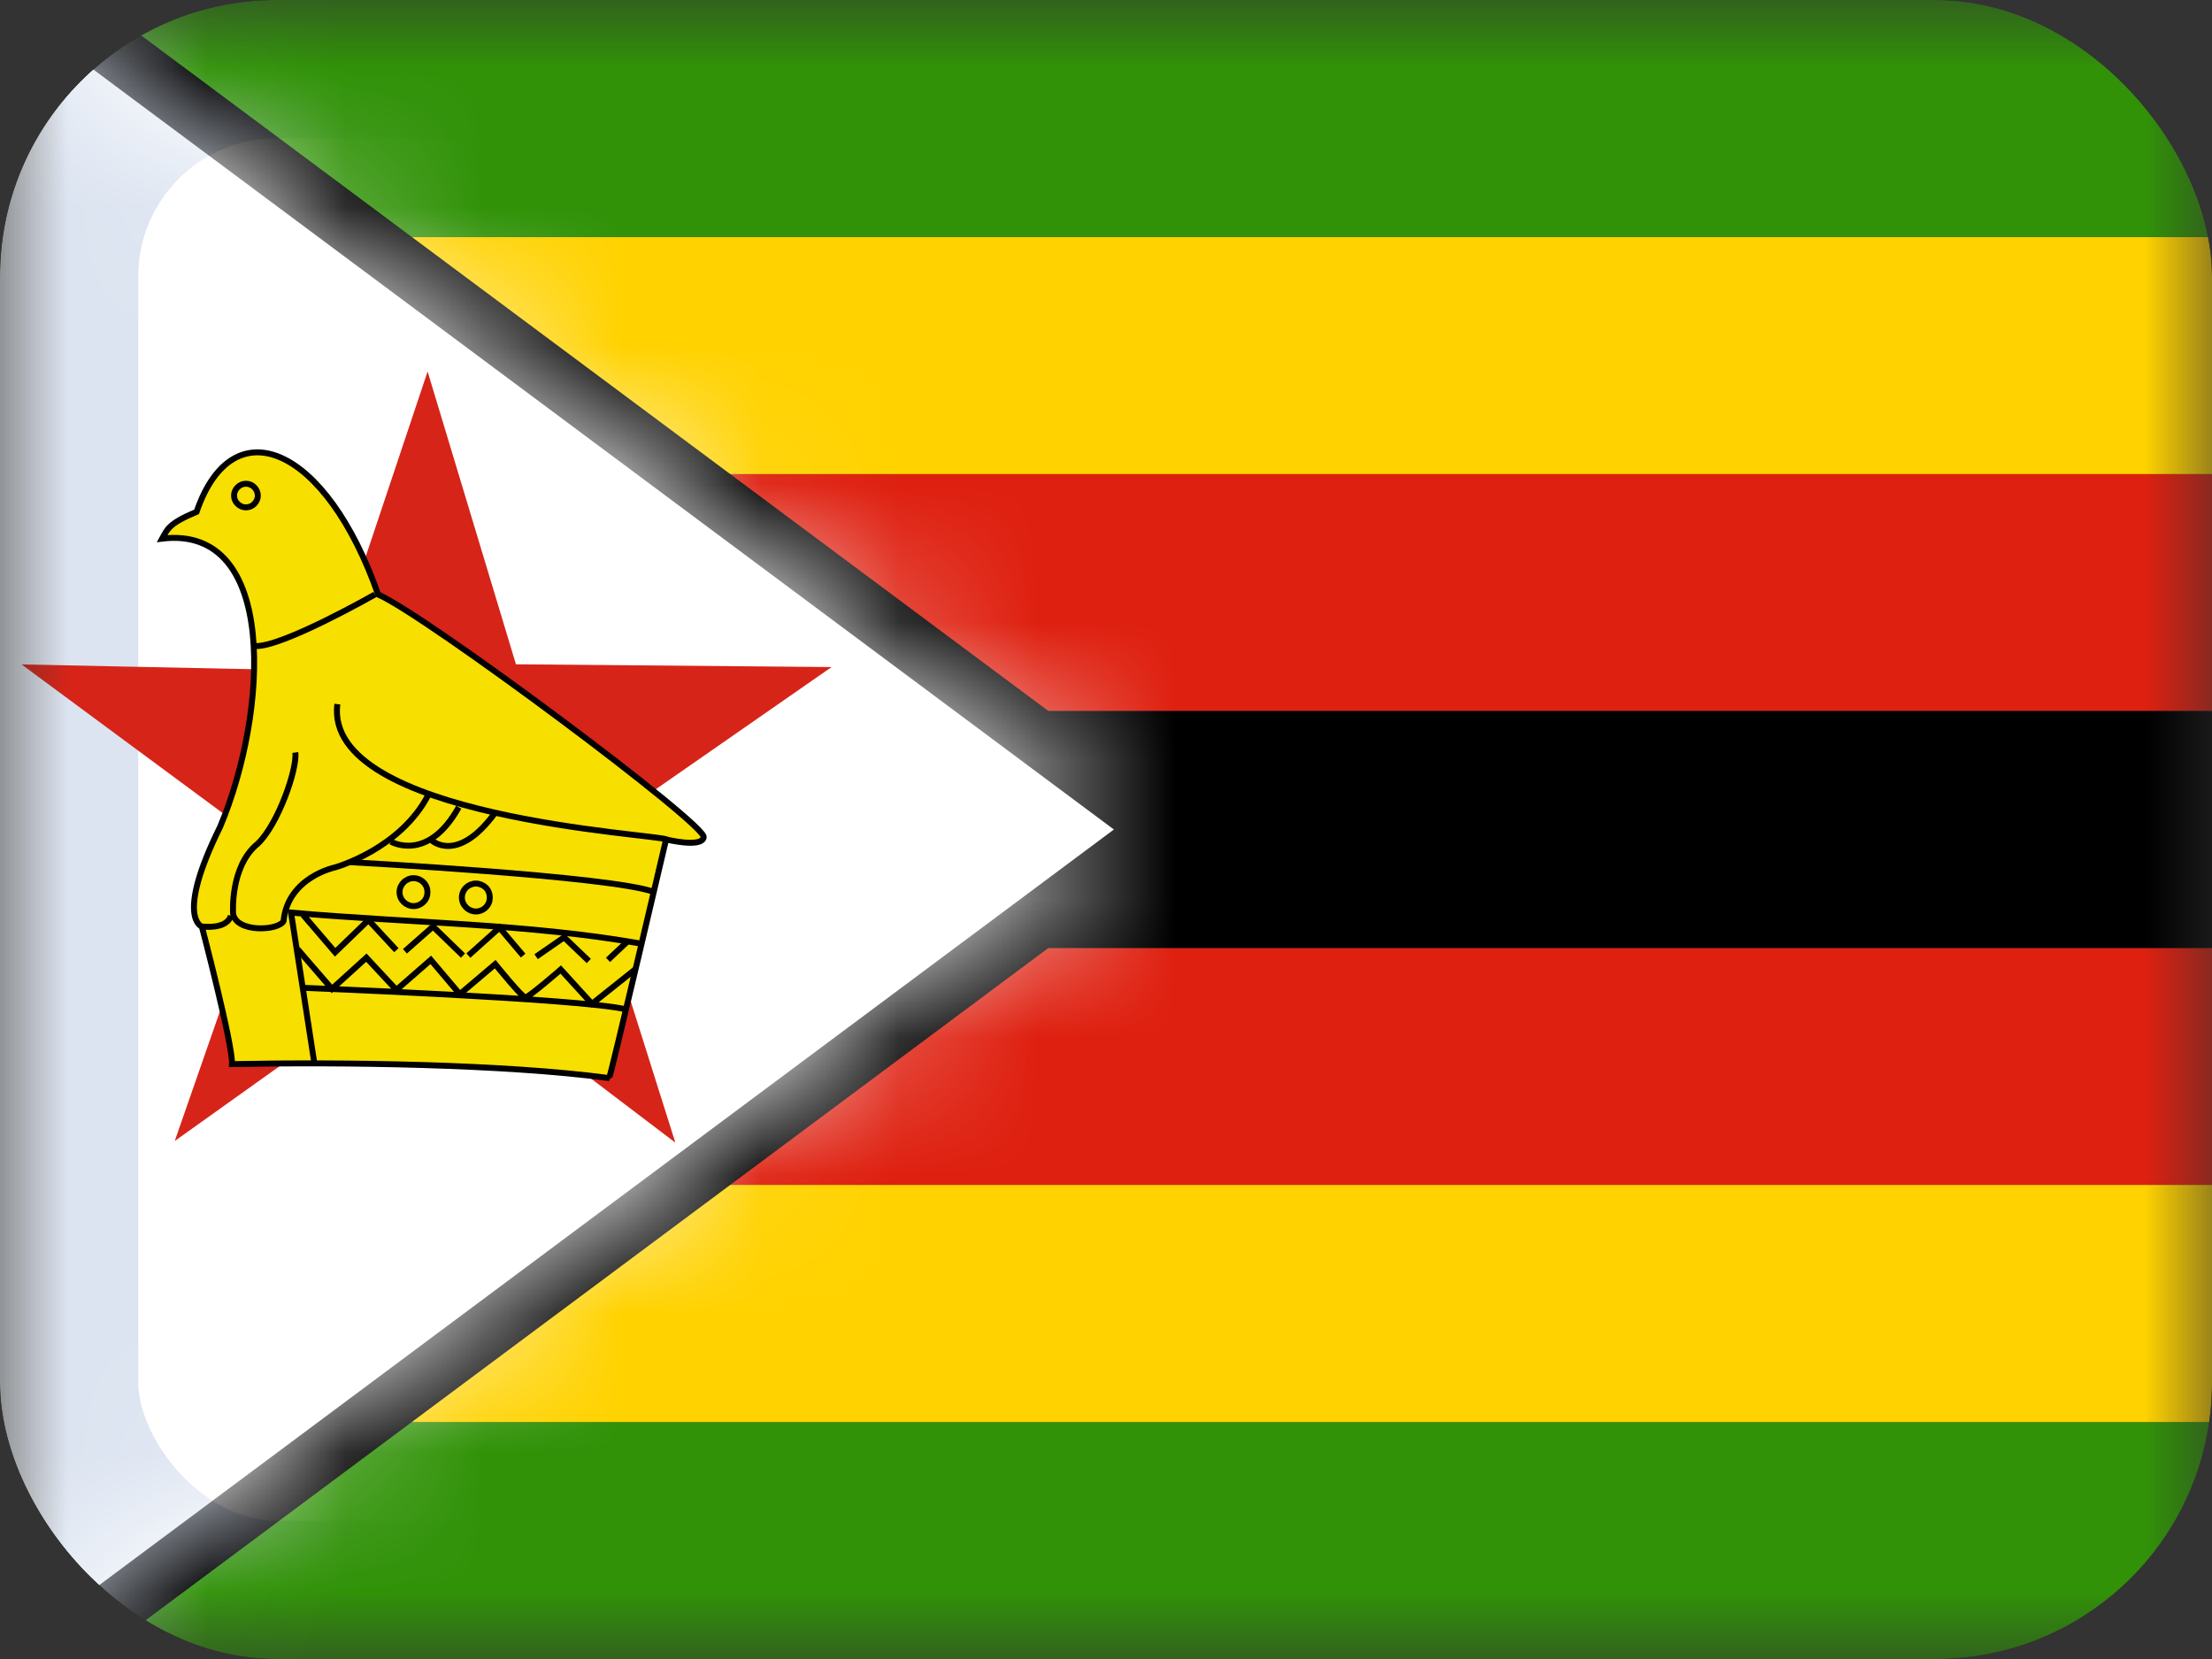
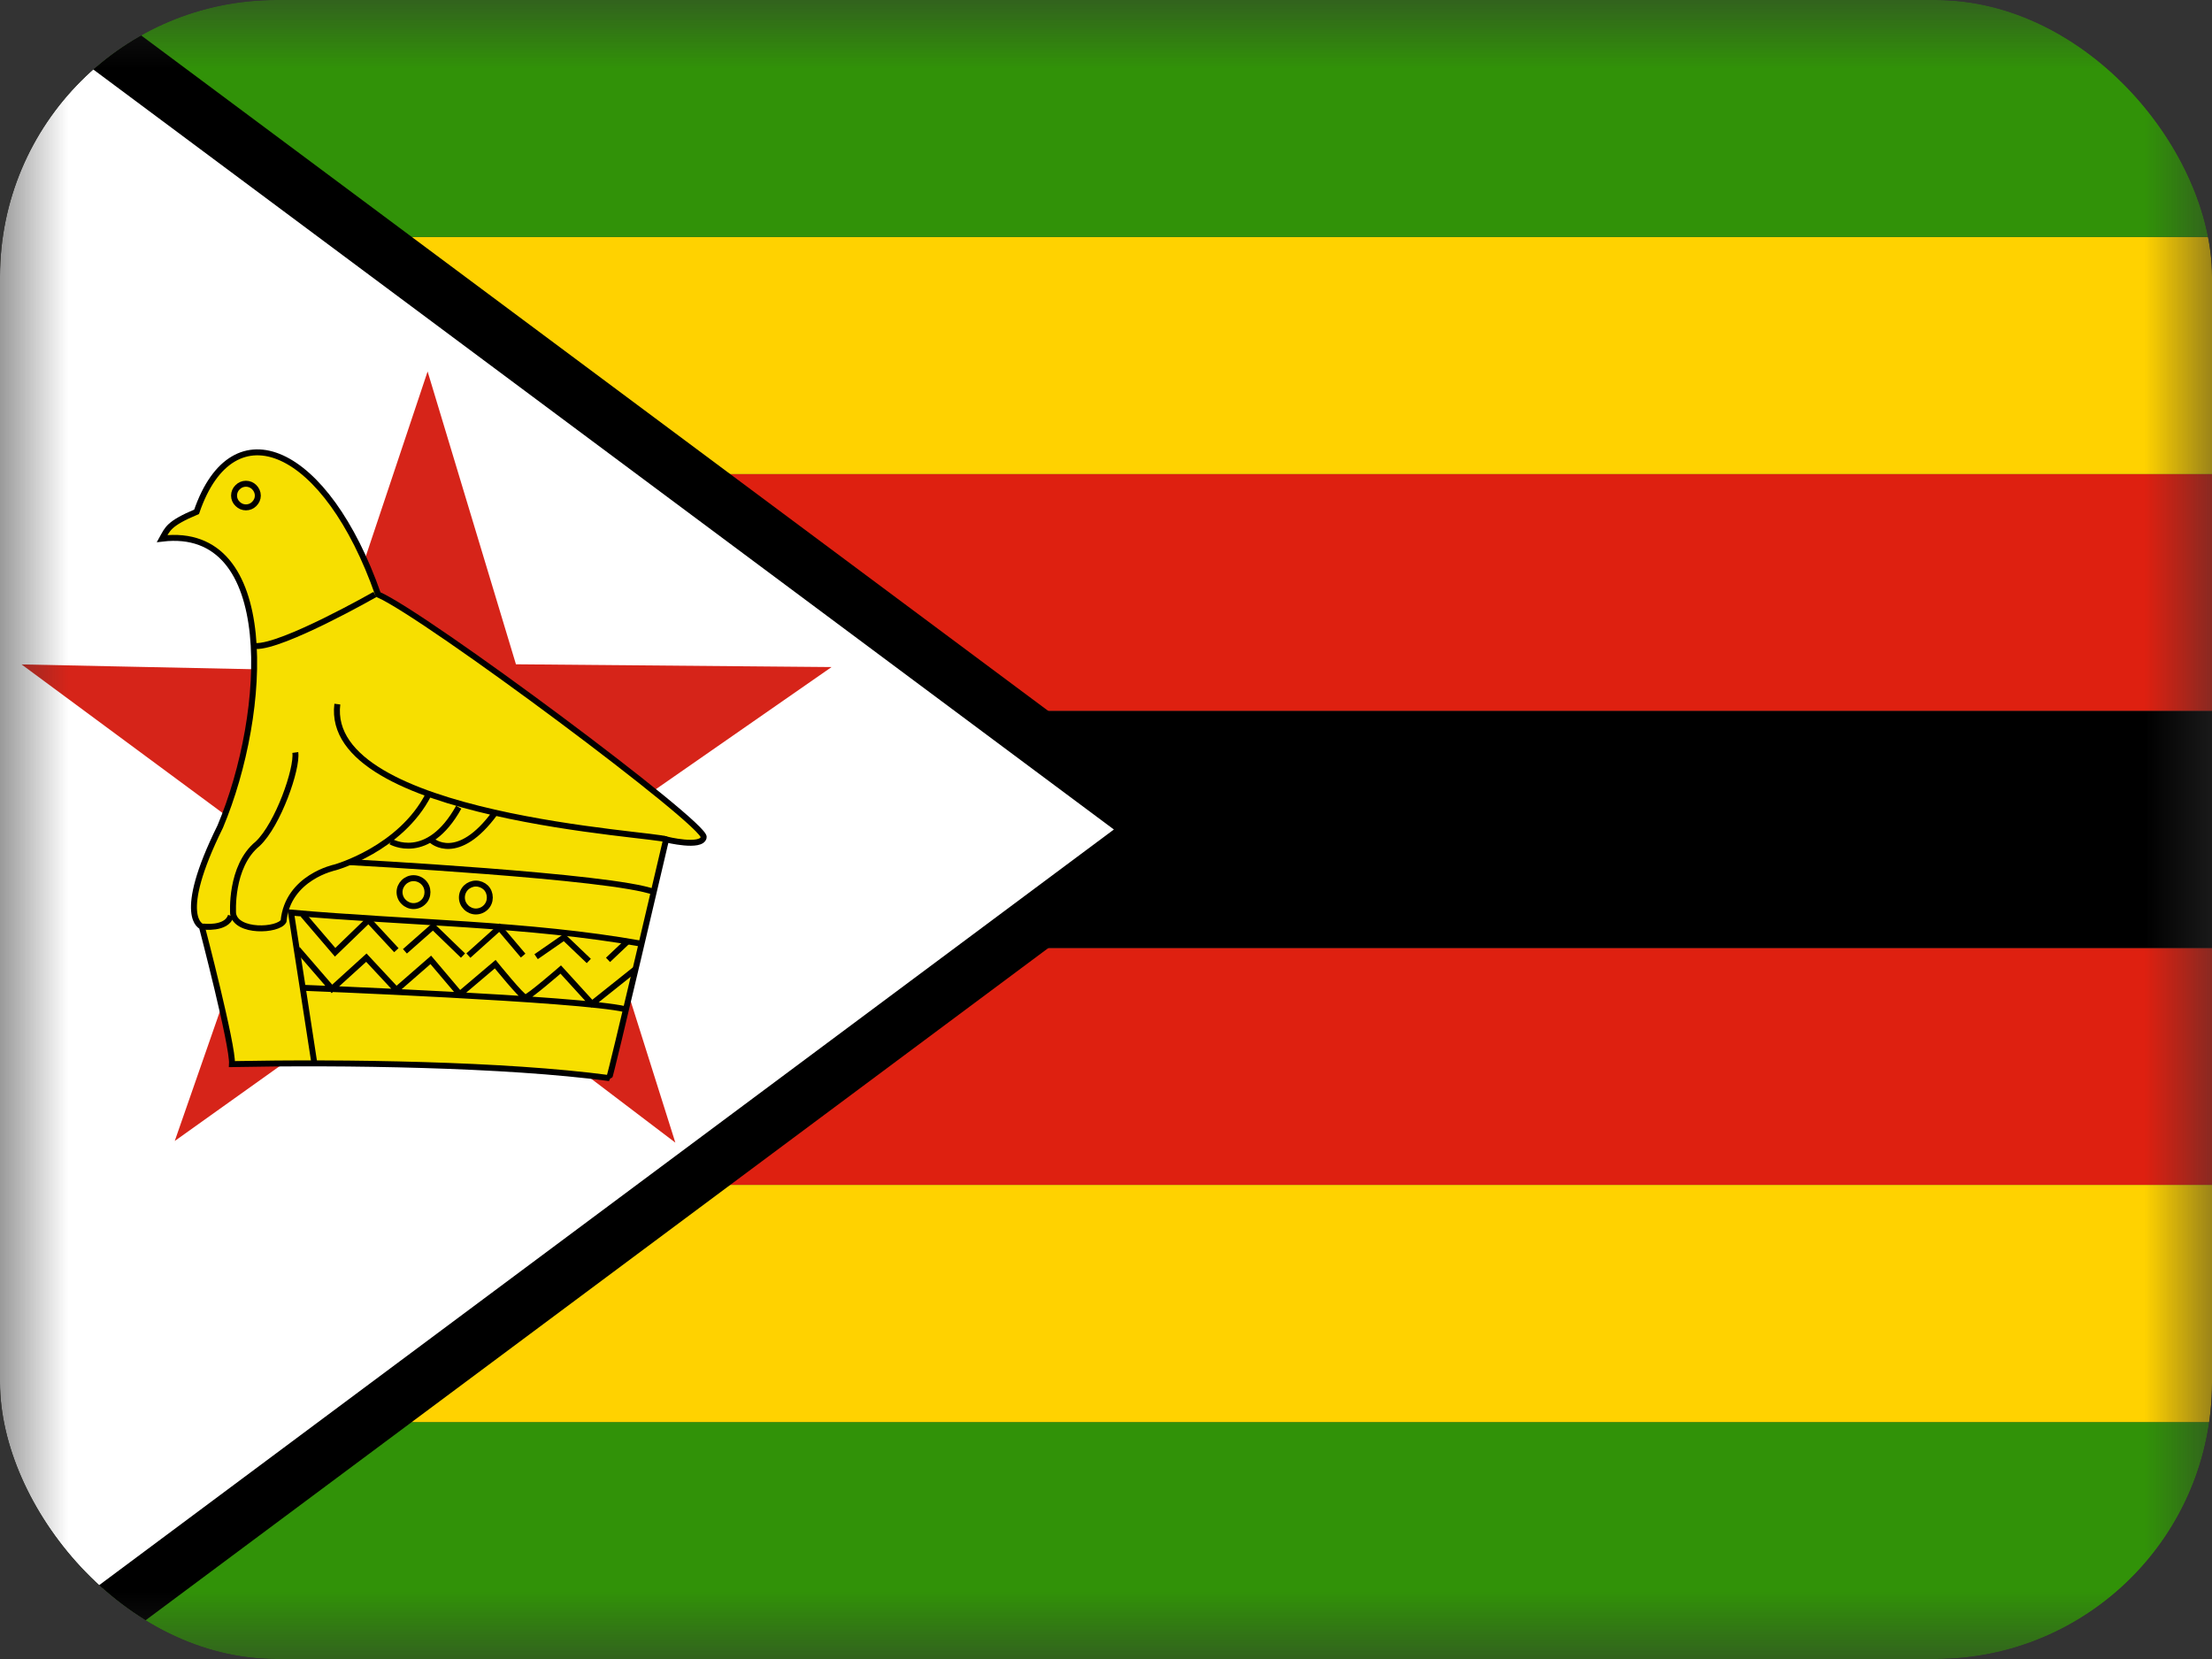
<svg xmlns="http://www.w3.org/2000/svg" width="16" height="12" viewBox="0 0 16 12" fill="none">
  <rect x="0" y="0" width="16" height="12" fill="#333333" stroke="none" />
  <g clip-path="url(#clip0_1157_77363)">
    <mask id="mask0_1157_77363" style="mask-type:luminance" maskUnits="userSpaceOnUse" x="0" y="0" width="16" height="12">
      <path d="M0 0H16V12H0V0Z" fill="white" />
    </mask>
    <g mask="url(#mask0_1157_77363)">
      <path fill-rule="evenodd" clip-rule="evenodd" d="M0 10.286H24V12H0V10.286Z" fill="#319208" />
      <path fill-rule="evenodd" clip-rule="evenodd" d="M0 6.857H24V8.571H0V6.857Z" fill="#DE2010" />
      <path fill-rule="evenodd" clip-rule="evenodd" d="M0 8.571H24V10.286H0V8.571Z" fill="#FFD200" />
      <path fill-rule="evenodd" clip-rule="evenodd" d="M0 3.429H24V5.143H0V3.429Z" fill="#DE2010" />
      <path fill-rule="evenodd" clip-rule="evenodd" d="M0 1.714H24V3.429H0V1.714Z" fill="#FFD200" />
      <path fill-rule="evenodd" clip-rule="evenodd" d="M0 0H24V1.714H0V0Z" fill="#319208" />
      <path fill-rule="evenodd" clip-rule="evenodd" d="M0.677 0V12L8.734 6L0.677 0Z" fill="black" />
      <path fill-rule="evenodd" clip-rule="evenodd" d="M0 0H0.686V12H0V0Z" fill="black" />
      <path fill-rule="evenodd" clip-rule="evenodd" d="M0 0V12L8.743 6L0 0Z" fill="black" />
      <path fill-rule="evenodd" clip-rule="evenodd" d="M0 5.143H24V6.857H0V5.143Z" fill="black" />
      <path fill-rule="evenodd" clip-rule="evenodd" d="M0 0V12L8.057 6L0 0Z" fill="white" />
      <mask id="mask1_1157_77363" style="mask-type:alpha" maskUnits="userSpaceOnUse" x="0" y="0" width="9" height="12">
        <path fill-rule="evenodd" clip-rule="evenodd" d="M0 0V12L8.057 6L0 0Z" fill="white" />
      </mask>
      <g mask="url(#mask1_1157_77363)">
-         <rect x="0.5" y="0.5" width="15" height="11" rx="1.5" fill="white" stroke="#DCE4F1" />
-       </g>
+         </g>
      <path fill-rule="evenodd" clip-rule="evenodd" d="M3.093 2.687L3.732 4.805L6.015 4.825L4.198 6.088L4.885 8.265L3.123 6.927L1.264 8.253L1.992 6.163L0.156 4.806L2.369 4.852L3.093 2.687Z" fill="#D62419" />
      <path fill-rule="evenodd" clip-rule="evenodd" d="M1.173 3.896C1.212 3.826 1.22 3.787 1.422 3.702C1.686 2.932 2.362 3.235 2.735 4.3C3.077 4.448 5.122 5.971 5.09 6.057C5.075 6.135 4.818 6.072 4.818 6.072C4.818 6.072 4.414 7.798 4.406 7.798C3.652 7.697 2.479 7.681 1.678 7.697C1.686 7.565 1.46 6.702 1.46 6.702C1.46 6.702 1.266 6.64 1.593 5.979C1.942 5.147 2.012 3.795 1.173 3.896H1.173Z" fill="#F7DF00" stroke="black" stroke-width="0.043" />
      <path d="M2.712 4.3C2.712 4.3 2.043 4.681 1.849 4.673M4.818 6.072C4.772 6.033 2.339 5.917 2.44 5.093M2.828 6.088C2.828 6.088 3.093 6.243 3.318 5.839M3.124 6.08C3.124 6.08 3.31 6.251 3.582 5.878M1.468 6.702C1.468 6.702 1.639 6.725 1.67 6.624M2.276 7.705C2.276 7.697 2.105 6.601 2.105 6.601C2.95 6.676 3.826 6.681 4.639 6.826M1.865 3.585C1.865 3.608 1.855 3.629 1.839 3.645C1.823 3.661 1.802 3.67 1.779 3.67C1.756 3.67 1.735 3.661 1.719 3.645C1.702 3.629 1.693 3.608 1.693 3.585C1.693 3.562 1.702 3.54 1.719 3.524C1.735 3.508 1.756 3.499 1.779 3.499C1.802 3.499 1.823 3.508 1.839 3.524C1.855 3.54 1.865 3.562 1.865 3.585Z" stroke="black" stroke-width="0.043" />
      <path d="M2.191 6.616L2.424 6.888L2.665 6.655L2.867 6.873M2.929 6.881L3.132 6.702L3.349 6.912M3.388 6.912L3.613 6.71L3.784 6.912M3.878 6.92L4.08 6.78L4.259 6.951M4.398 6.943L4.546 6.803" stroke="black" stroke-width="0.043" />
      <path d="M2.152 6.865L2.401 7.153L2.65 6.927L2.867 7.16L3.116 6.943L3.326 7.191L3.582 6.974C3.582 6.974 3.777 7.215 3.8 7.215C3.823 7.215 4.056 7.013 4.056 7.013L4.282 7.261L4.593 7.013M2.191 7.145C2.191 7.145 4.196 7.223 4.523 7.3M2.525 6.236C2.525 6.236 4.43 6.337 4.733 6.453" stroke="black" stroke-width="0.043" />
      <path d="M2.136 5.443C2.152 5.559 2.012 5.963 1.864 6.103C1.662 6.267 1.686 6.609 1.686 6.609C1.709 6.748 2.012 6.733 2.051 6.663C2.082 6.344 2.424 6.274 2.424 6.274C2.424 6.274 2.898 6.142 3.1 5.746M3.092 6.453C3.092 6.48 3.082 6.506 3.063 6.524C3.044 6.543 3.018 6.554 2.991 6.554C2.965 6.554 2.939 6.543 2.92 6.524C2.901 6.506 2.89 6.48 2.89 6.453C2.89 6.426 2.901 6.401 2.92 6.382C2.939 6.363 2.965 6.352 2.991 6.352C3.018 6.352 3.044 6.363 3.063 6.382C3.082 6.401 3.092 6.426 3.092 6.453ZM3.543 6.492C3.543 6.519 3.533 6.544 3.514 6.563C3.495 6.582 3.469 6.593 3.442 6.593C3.416 6.593 3.39 6.582 3.371 6.563C3.352 6.544 3.341 6.519 3.341 6.492C3.341 6.465 3.352 6.439 3.371 6.42C3.39 6.402 3.416 6.391 3.442 6.391C3.469 6.391 3.495 6.402 3.514 6.42C3.533 6.439 3.543 6.465 3.543 6.492V6.492Z" stroke="black" stroke-width="0.043" />
    </g>
  </g>
  <defs>
    <clipPath id="clip0_1157_77363">
      <rect width="16" height="12" rx="2" fill="white" />
    </clipPath>
  </defs>
</svg>